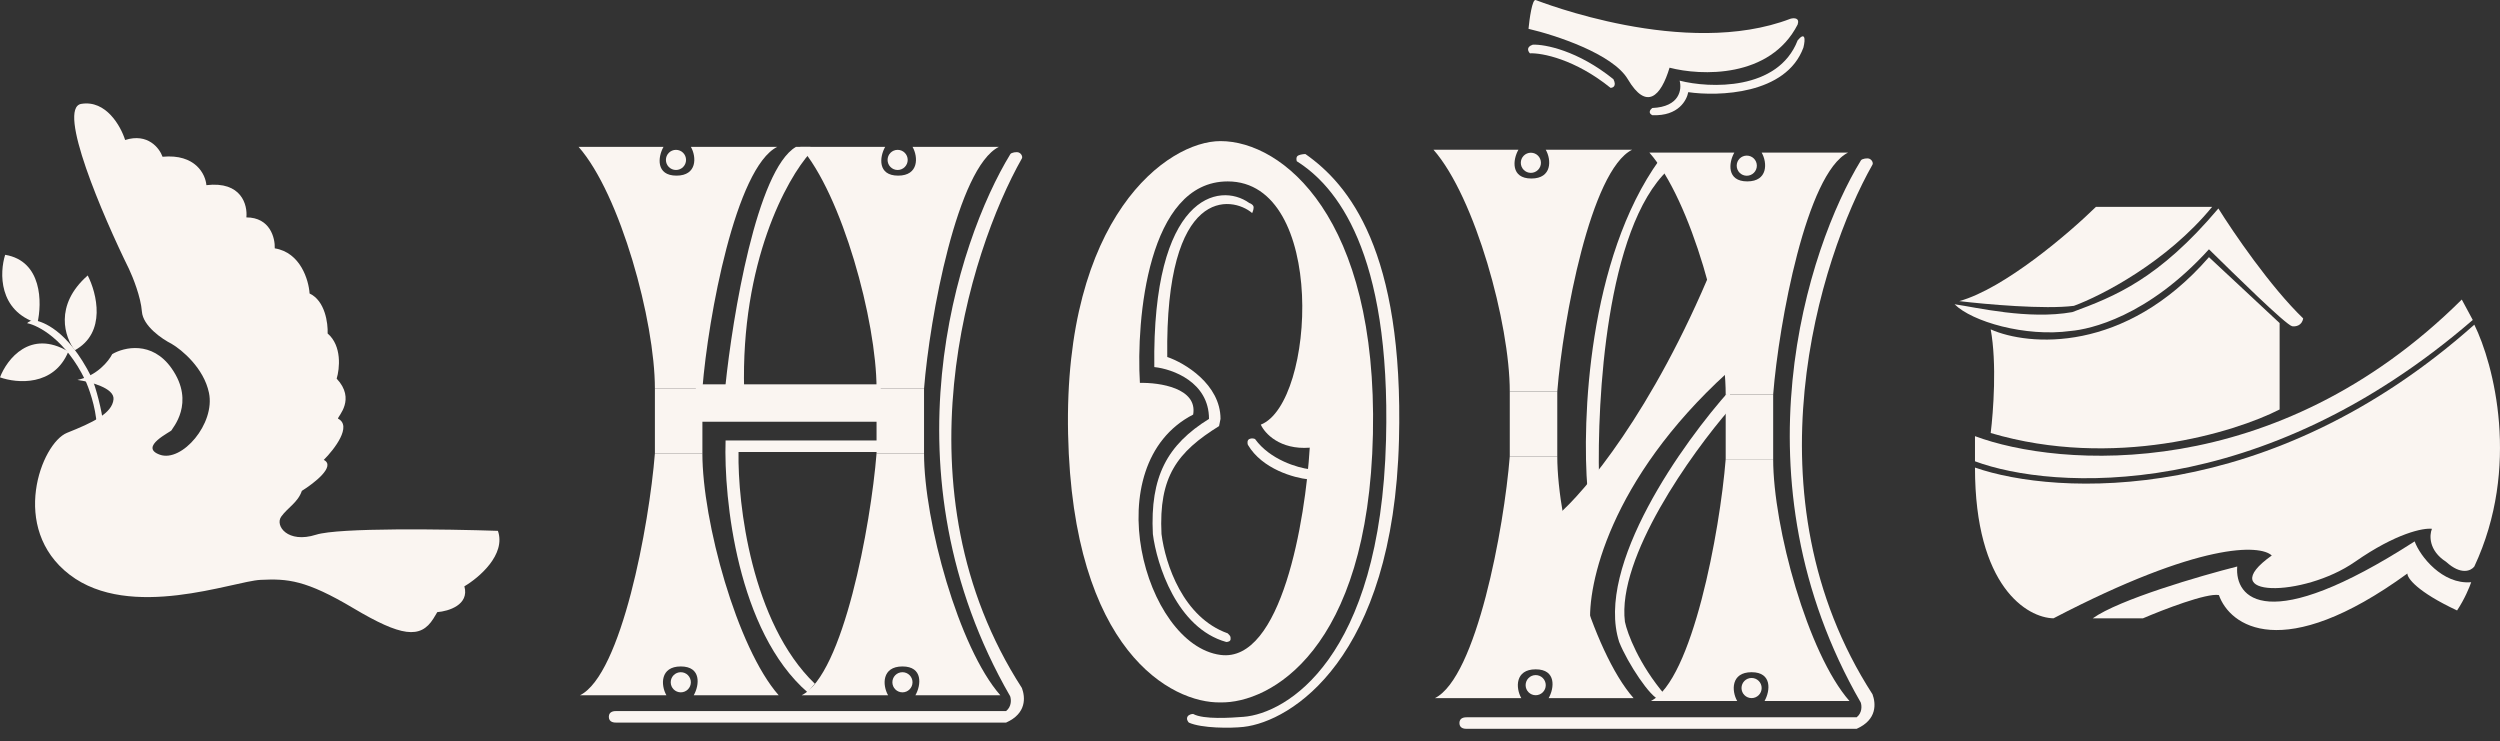
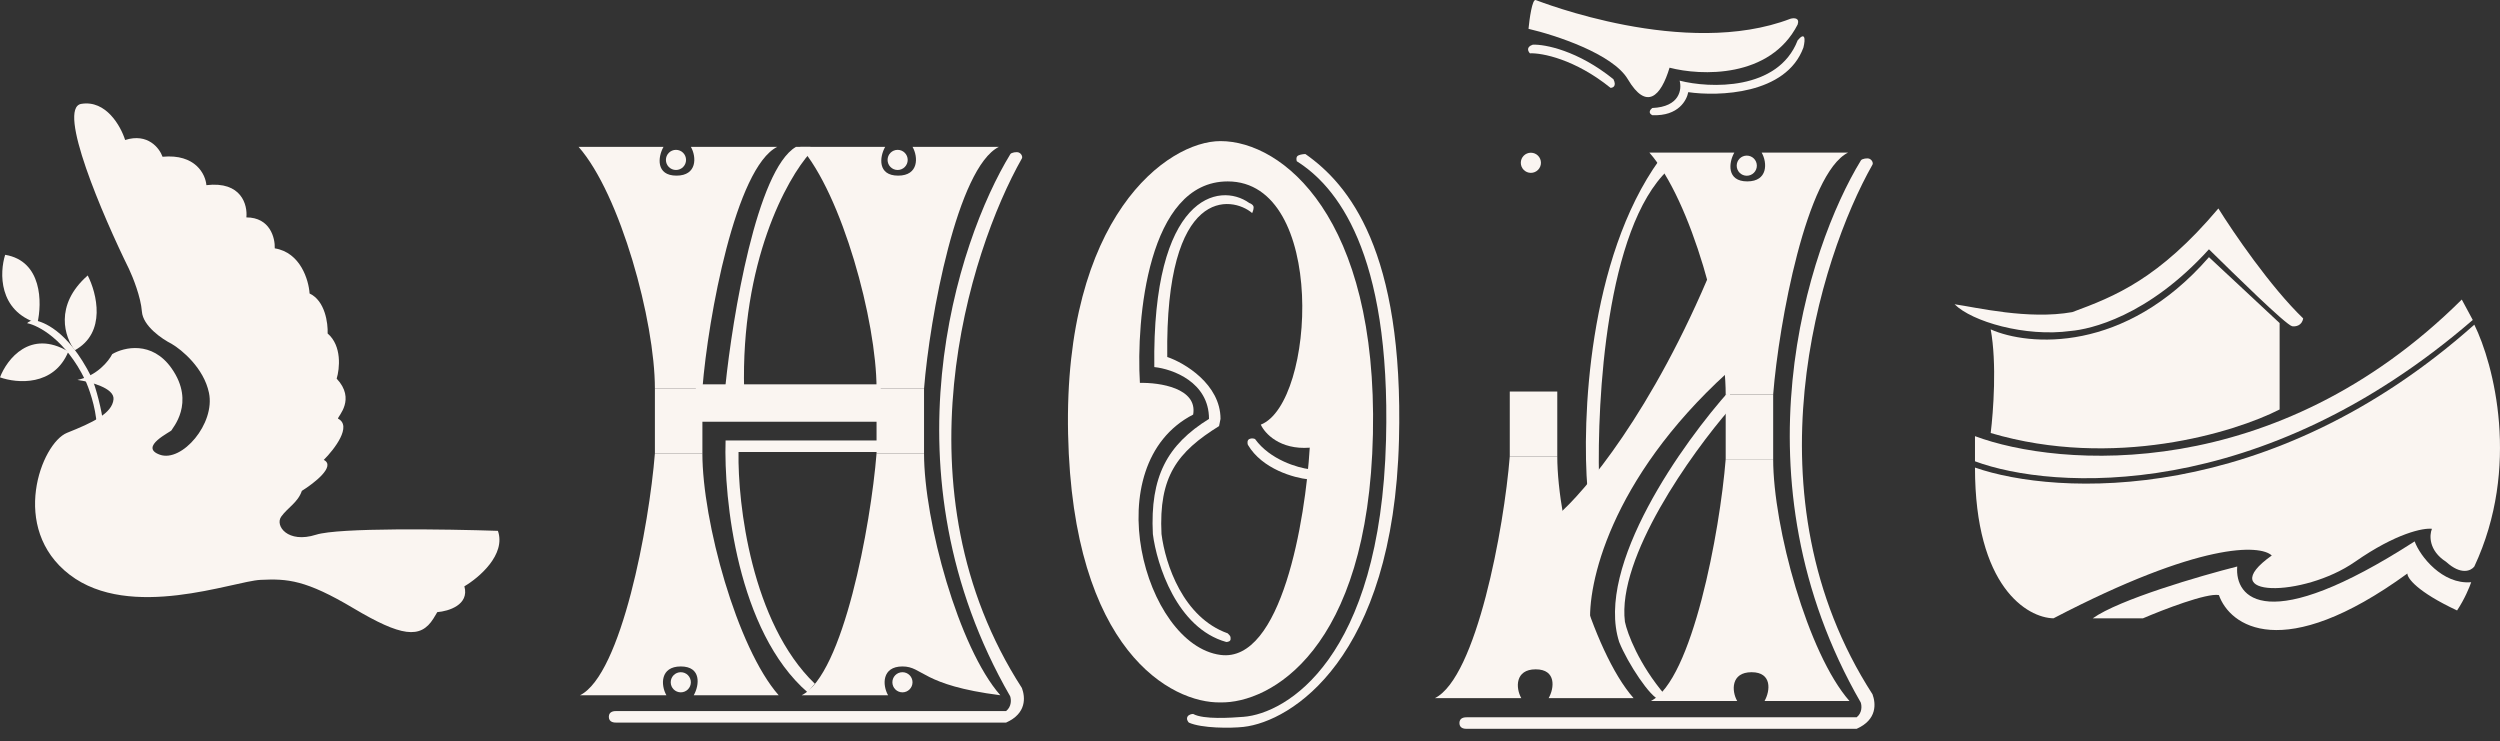
<svg xmlns="http://www.w3.org/2000/svg" width="145" height="43" viewBox="0 0 145 43" fill="none">
  <rect x="0" y="0" width="145" height="43" fill="#333333" stroke="none" />
  <path d="M46.165 8.518C43.894 9.853 42.492 18.341 42.074 22.375L43.16 22.626C42.959 15.213 45.636 10.354 47 8.852V8.518H46.165Z" fill="#FAF5F1" />
  <path d="M51.007 24.462H40.655L40.321 22.292H51.09L51.007 24.462Z" fill="#FAF5F1" />
  <path d="M42.835 26.216H51.174V25.548H42.084C41.973 28.943 42.769 36.617 46.842 40.157L47.26 39.656C43.587 36.116 42.78 29.221 42.835 26.216Z" fill="#FAF5F1" />
  <path d="M37.984 22.542V26.299H40.739V22.542H37.984Z" fill="#FAF5F1" />
  <path d="M38.651 40.324H33.643C36.047 39.122 37.65 30.473 37.984 26.299H40.738C40.738 30.223 42.742 37.569 45.163 40.324H40.237C40.572 39.739 40.688 38.654 39.486 38.654C38.284 38.654 38.318 39.739 38.651 40.324Z" fill="#FAF5F1" />
  <circle cx="39.486" cy="39.572" r="0.584" fill="#FAF5F1" />
  <path d="M40.071 8.518H45.08C42.675 9.72 41.072 18.368 40.739 22.542H37.984C37.984 18.619 35.98 11.273 33.559 8.518H38.484C38.151 9.102 38.034 10.187 39.236 10.187C40.438 10.187 40.405 9.102 40.071 8.518Z" fill="#FAF5F1" />
  <circle cx="39.207" cy="9.275" r="0.584" transform="rotate(-180 39.207 9.275)" fill="#FAF5F1" />
  <path d="M50.84 22.542V26.299H53.594V22.542H50.84Z" fill="#FAF5F1" />
-   <path d="M51.508 40.324H46.499C48.903 39.122 50.506 30.473 50.84 26.299H53.594C53.594 30.223 55.598 37.569 58.019 40.324H53.094C53.428 39.739 53.544 38.654 52.342 38.654C51.14 38.654 51.174 39.739 51.508 40.324Z" fill="#FAF5F1" />
+   <path d="M51.508 40.324H46.499C48.903 39.122 50.506 30.473 50.84 26.299H53.594C53.594 30.223 55.598 37.569 58.019 40.324C53.428 39.739 53.544 38.654 52.342 38.654C51.14 38.654 51.174 39.739 51.508 40.324Z" fill="#FAF5F1" />
  <circle cx="52.342" cy="39.572" r="0.584" fill="#FAF5F1" />
  <path d="M52.927 8.518H57.935C55.531 9.72 53.928 18.368 53.594 22.542H50.84C50.84 18.619 48.836 11.273 46.415 8.518H51.34C51.007 9.102 50.89 10.187 52.092 10.187C53.294 10.187 53.261 9.102 52.927 8.518Z" fill="#FAF5F1" />
  <circle cx="52.063" cy="9.275" r="0.584" transform="rotate(-180 52.063 9.275)" fill="#FAF5F1" />
  <path d="M59.271 39.906C51.858 28.419 56.182 14.64 59.271 9.186C59.313 9.111 59.271 8.935 59.104 8.852C58.971 8.785 58.654 8.852 58.603 8.935C55.489 14.024 51.129 27.435 58.59 40.384C58.65 40.559 58.687 40.975 58.353 41.242H35.73H35.73C35.646 41.242 35.312 41.242 35.312 41.576C35.312 41.91 35.646 41.91 35.73 41.91H58.353C59.555 41.376 59.466 40.435 59.271 39.906Z" fill="#FAF5F1" />
  <path d="M66.95 21.29C66.816 11.339 70.706 10.521 72.459 11.774C72.543 11.801 72.71 11.89 72.71 12.024C72.71 12.158 72.654 12.302 72.626 12.358C71.458 11.357 67.567 10.755 67.701 20.706C68.703 21.04 70.79 22.292 70.79 24.296L70.706 24.713C68.285 26.216 67.2 27.635 67.367 30.974C67.59 32.727 68.619 35.816 71.207 36.734C71.374 36.901 71.374 36.901 71.374 37.068C71.374 37.202 71.207 37.235 71.124 37.235C68.252 36.434 67.089 32.727 66.866 30.974C66.699 27.635 67.701 25.798 70.122 24.296C70.122 22.158 68.007 21.401 66.95 21.29Z" fill="#FAF5F1" />
  <path d="M70.789 8.184C74.379 8.184 79.897 12.586 79.63 25.173C79.363 37.761 73.625 40.796 70.789 40.74C67.953 40.796 62.216 37.76 61.949 25.173C61.682 12.586 67.7 8.184 70.789 8.184ZM71.207 10.522C66.56 10.522 65.892 18.563 66.114 22.208C67.255 22.18 69.47 22.509 69.203 24.045C63.527 26.967 66.365 37.402 70.789 37.986C74.329 38.454 75.714 30.167 75.965 25.965C74.229 26.099 73.35 25.13 73.127 24.629C76.299 23.376 76.967 10.522 71.207 10.522Z" fill="#FAF5F1" />
  <path d="M72.793 25.464C73.661 26.666 75.27 27.134 75.966 27.217L75.882 27.802C75.075 27.718 73.211 27.217 72.376 25.798C72.348 25.715 72.326 25.531 72.459 25.464C72.593 25.398 72.738 25.436 72.793 25.464Z" fill="#FAF5F1" />
  <path d="M72.125 42.16C74.863 41.855 80.816 38.237 81.141 25.507C81.422 14.532 78.219 10.688 75.715 8.935C75.631 8.935 75.431 8.952 75.297 9.019C75.164 9.085 75.186 9.269 75.214 9.353C77.468 10.772 80.67 14.532 80.39 25.507C80.064 38.237 74.585 41.387 72.125 41.576C71.402 41.632 69.805 41.743 69.203 41.409C69.12 41.409 68.936 41.442 68.87 41.576C68.803 41.71 68.897 41.854 68.953 41.91C69.688 42.244 71.374 42.244 72.125 42.16Z" fill="#FAF5F1" />
  <path d="M100.09 22.876V26.633H102.844V22.876H100.09Z" fill="#FAF5F1" />
  <path d="M100.757 40.658H95.749C98.153 39.456 99.756 30.807 100.09 26.633H102.844C102.844 30.557 104.848 37.903 107.269 40.658H102.343C102.677 40.073 102.794 38.988 101.592 38.988C100.39 38.988 100.423 40.073 100.757 40.658Z" fill="#FAF5F1" />
-   <circle cx="101.592" cy="39.906" r="0.584" fill="#FAF5F1" />
  <path d="M102.177 8.852H107.185C104.781 10.054 103.178 18.702 102.844 22.876H100.09C100.09 18.953 98.086 11.607 95.665 8.852H100.59C100.257 9.436 100.14 10.521 101.342 10.521C102.544 10.521 102.511 9.436 102.177 8.852Z" fill="#FAF5F1" />
  <circle cx="101.313" cy="9.609" r="0.584" transform="rotate(-180 101.313 9.609)" fill="#FAF5F1" />
  <path d="M87.567 22.709V26.466H90.322V22.709H87.567Z" fill="#FAF5F1" />
  <path d="M88.235 40.491H83.227C85.631 39.289 87.234 30.64 87.567 26.466H90.322C90.322 30.39 92.326 37.736 94.747 40.491H89.822C90.155 39.906 90.272 38.821 89.07 38.821C87.868 38.821 87.901 39.906 88.235 40.491Z" fill="#FAF5F1" />
-   <circle cx="89.07" cy="39.739" r="0.584" fill="#FAF5F1" />
-   <path d="M89.654 8.685H94.663C92.259 9.887 90.656 18.535 90.322 22.709H87.567C87.567 18.786 85.564 11.44 83.143 8.685H88.068C87.734 9.269 87.618 10.354 88.82 10.354C90.022 10.354 89.988 9.269 89.654 8.685Z" fill="#FAF5F1" />
  <circle cx="88.791" cy="9.442" r="0.584" transform="rotate(-180 88.791 9.442)" fill="#FAF5F1" />
  <path d="M93.578 4.594C91.508 2.925 89.599 2.563 88.903 2.591C88.503 2.724 88.625 2.98 88.736 3.092C89.432 3.064 91.341 3.425 93.411 5.095C93.55 5.095 93.779 4.995 93.578 4.594Z" fill="#FAF5F1" />
  <path d="M104.264 2.34C103.128 5.279 99.144 5.123 97.418 4.678C97.557 5.178 97.435 6.197 95.832 6.264C95.721 6.347 95.565 6.548 95.832 6.681C97.368 6.748 97.836 5.791 97.919 5.345C99.644 5.596 103.596 5.496 104.598 2.758C104.731 2.223 104.681 1.839 104.264 2.34Z" fill="#FAF5F1" />
  <path d="M94.413 4.594C93.545 3.125 90.211 2.034 88.653 1.672C88.709 1.088 88.87 -0.064 89.07 0.003C89.321 0.086 97.752 3.425 103.846 1.088C104.041 1.032 104.397 1.021 104.264 1.422C102.661 4.561 98.643 4.399 96.834 3.926C96.333 5.596 95.498 6.431 94.413 4.594Z" fill="#FAF5F1" />
  <path d="M94.246 36.066C93.778 32.326 98.114 26.271 100.34 23.711V22.626C97.641 25.631 92.493 32.81 93.912 37.235C94.413 38.487 95.749 40.491 96.249 40.574C96.691 40.648 96.639 40.296 96.583 40.324C95.047 38.521 94.385 36.734 94.246 36.066Z" fill="#FAF5F1" />
  <path d="M100.173 21.624C93.361 27.835 92.047 33.952 92.242 36.233L90.322 29.889C91.881 28.581 95.865 23.861 99.338 15.447L100.173 21.624Z" fill="#FAF5F1" />
  <path d="M96.75 9.853C93.144 13.259 92.632 23.238 92.743 27.718L92.075 28.386C91.742 24.407 92.109 15.012 96.249 9.269L96.75 9.853Z" fill="#FAF5F1" />
  <path d="M108.605 40.268C101.192 28.781 105.516 15.001 108.605 9.547C108.647 9.472 108.605 9.296 108.438 9.213C108.304 9.146 107.988 9.213 107.937 9.296C104.822 14.386 100.462 27.796 107.923 40.745C107.984 40.92 108.02 41.336 107.686 41.603H85.063H85.063C84.98 41.603 84.646 41.603 84.646 41.937C84.646 42.271 84.98 42.271 85.063 42.271H107.686C108.888 41.737 108.799 40.796 108.605 40.268Z" fill="#FAF5F1" />
  <path d="M114.549 25.297V26.755C119.042 28.424 131.107 29.196 143.42 18.558L142.783 17.374C131.999 28.084 119.437 27.119 114.549 25.297Z" fill="#FAF5F1" />
  <path d="M114.549 27.119C119.254 28.758 131.635 29.396 143.511 18.831C144.635 21.108 146.207 27.101 143.511 32.857C143.329 33.1 142.746 33.385 141.872 32.584C140.852 31.928 140.901 31.035 141.052 30.671C140.567 30.61 138.994 30.908 136.59 32.584C133.584 34.678 128.301 34.678 131.762 32.219C131.095 31.582 127.627 31.418 119.103 35.862C117.585 35.832 114.549 34.041 114.549 27.119Z" fill="#FAF5F1" />
-   <path d="M120.287 17.738C118.611 17.956 115.156 17.647 113.638 17.465C116.261 16.736 120.013 13.518 121.562 12H128.301C125.678 15.206 121.865 17.161 120.287 17.738Z" fill="#FAF5F1" />
  <path d="M115.46 19.104C115.824 21.071 115.611 23.901 115.46 25.115C122.6 27.228 129.607 25.085 132.218 23.749V18.74L128.119 14.915C123.238 20.525 117.645 20.076 115.46 19.104Z" fill="#FAF5F1" />
  <path d="M120.195 18.102C117.645 18.558 114.64 17.829 113.365 17.647C114.366 18.649 117.463 19.559 120.104 19.195C121.197 19.104 124.567 18.375 128.119 14.459C129.576 15.886 132.582 18.849 132.946 18.922C133.129 18.952 133.511 18.904 133.584 18.467C131.689 16.645 129.516 13.457 128.666 12.091C125.205 16.19 122.655 17.192 120.195 18.102Z" fill="#FAF5F1" />
  <path d="M140.05 31.4C131.453 36.937 129.607 34.678 129.759 32.857C127.603 33.403 122.91 34.77 121.38 35.862H124.294C125.469 35.358 127.993 34.383 128.697 34.514C129.323 36.295 132.384 38.529 139.629 33.263C139.618 33.522 140.178 34.314 142.51 35.407C142.947 34.751 143.238 34.041 143.329 33.768C141.653 33.913 140.354 32.25 140.05 31.4Z" fill="#FAF5F1" />
  <path d="M4.339 20.315C3.766 19.592 3.112 17.711 5.088 15.976C5.611 16.998 6.195 19.297 4.339 20.315Z" fill="#FAF5F1" />
  <path d="M2.17 18.744C2.444 17.572 2.454 15.138 0.299 14.779C-0.025 15.801 -0.105 18.026 2.17 18.744Z" fill="#FAF5F1" />
  <path d="M0 21.886C0.973 22.235 3.127 22.425 3.965 20.39C1.751 19.073 0.399 20.839 0 21.886Z" fill="#FAF5F1" />
  <path d="M2.095 18.594C1.855 18.534 1.646 18.669 1.571 18.744C2.22 18.869 3.801 19.701 4.938 22.036C5.137 22.46 5.551 23.577 5.611 24.654L5.985 24.579C5.925 23.861 5.561 22.46 5.312 21.886C3.89 19.043 2.394 18.669 2.095 18.594L2.095 18.594Z" fill="#FAF5F1" />
  <path d="M18.33 31.014C19.647 30.595 25.911 30.689 28.879 30.789C29.358 32.166 27.782 33.508 26.934 34.006C27.233 35.084 26.011 35.453 25.363 35.503L25.138 35.877C24.39 37.074 23.268 36.924 20.5 35.278C17.731 33.632 16.684 33.557 15.113 33.632C13.542 33.707 7.556 36.026 4.04 33.333C0.524 30.64 2.394 25.702 3.89 25.103C5.364 24.514 6.509 23.981 6.584 23.158C6.644 22.5 5.212 22.135 4.489 22.036C5.626 21.796 6.31 20.938 6.509 20.539C7.182 20.14 8.813 19.746 9.951 21.362C11.372 23.382 9.951 24.879 9.951 24.953C9.951 25.028 8.005 25.926 9.277 26.375C10.549 26.824 12.494 24.579 12.12 22.784C11.821 21.347 10.549 20.29 9.951 19.941C9.402 19.666 8.29 18.908 8.23 18.07C8.17 17.233 7.706 16.075 7.482 15.601C5.96 12.509 3.277 6.264 4.713 6.025C6.15 5.786 7.008 7.322 7.257 8.12C8.574 7.701 9.252 8.594 9.427 9.092C11.342 8.913 11.921 10.115 11.971 10.739C14.006 10.499 14.365 11.886 14.29 12.609C15.666 12.609 15.961 13.806 15.936 14.404C17.432 14.644 17.906 16.25 17.956 17.023C18.854 17.442 19.028 18.744 19.003 19.342C19.841 20.061 19.702 21.387 19.527 21.961C20.649 23.158 19.602 24.131 19.602 24.28C20.44 24.699 19.402 26.051 18.779 26.674C19.497 27.033 18.23 28.021 17.507 28.47C17.282 29.143 16.684 29.442 16.31 29.966C15.936 30.49 16.684 31.537 18.33 31.014Z" fill="#FAF5F1" />
</svg>